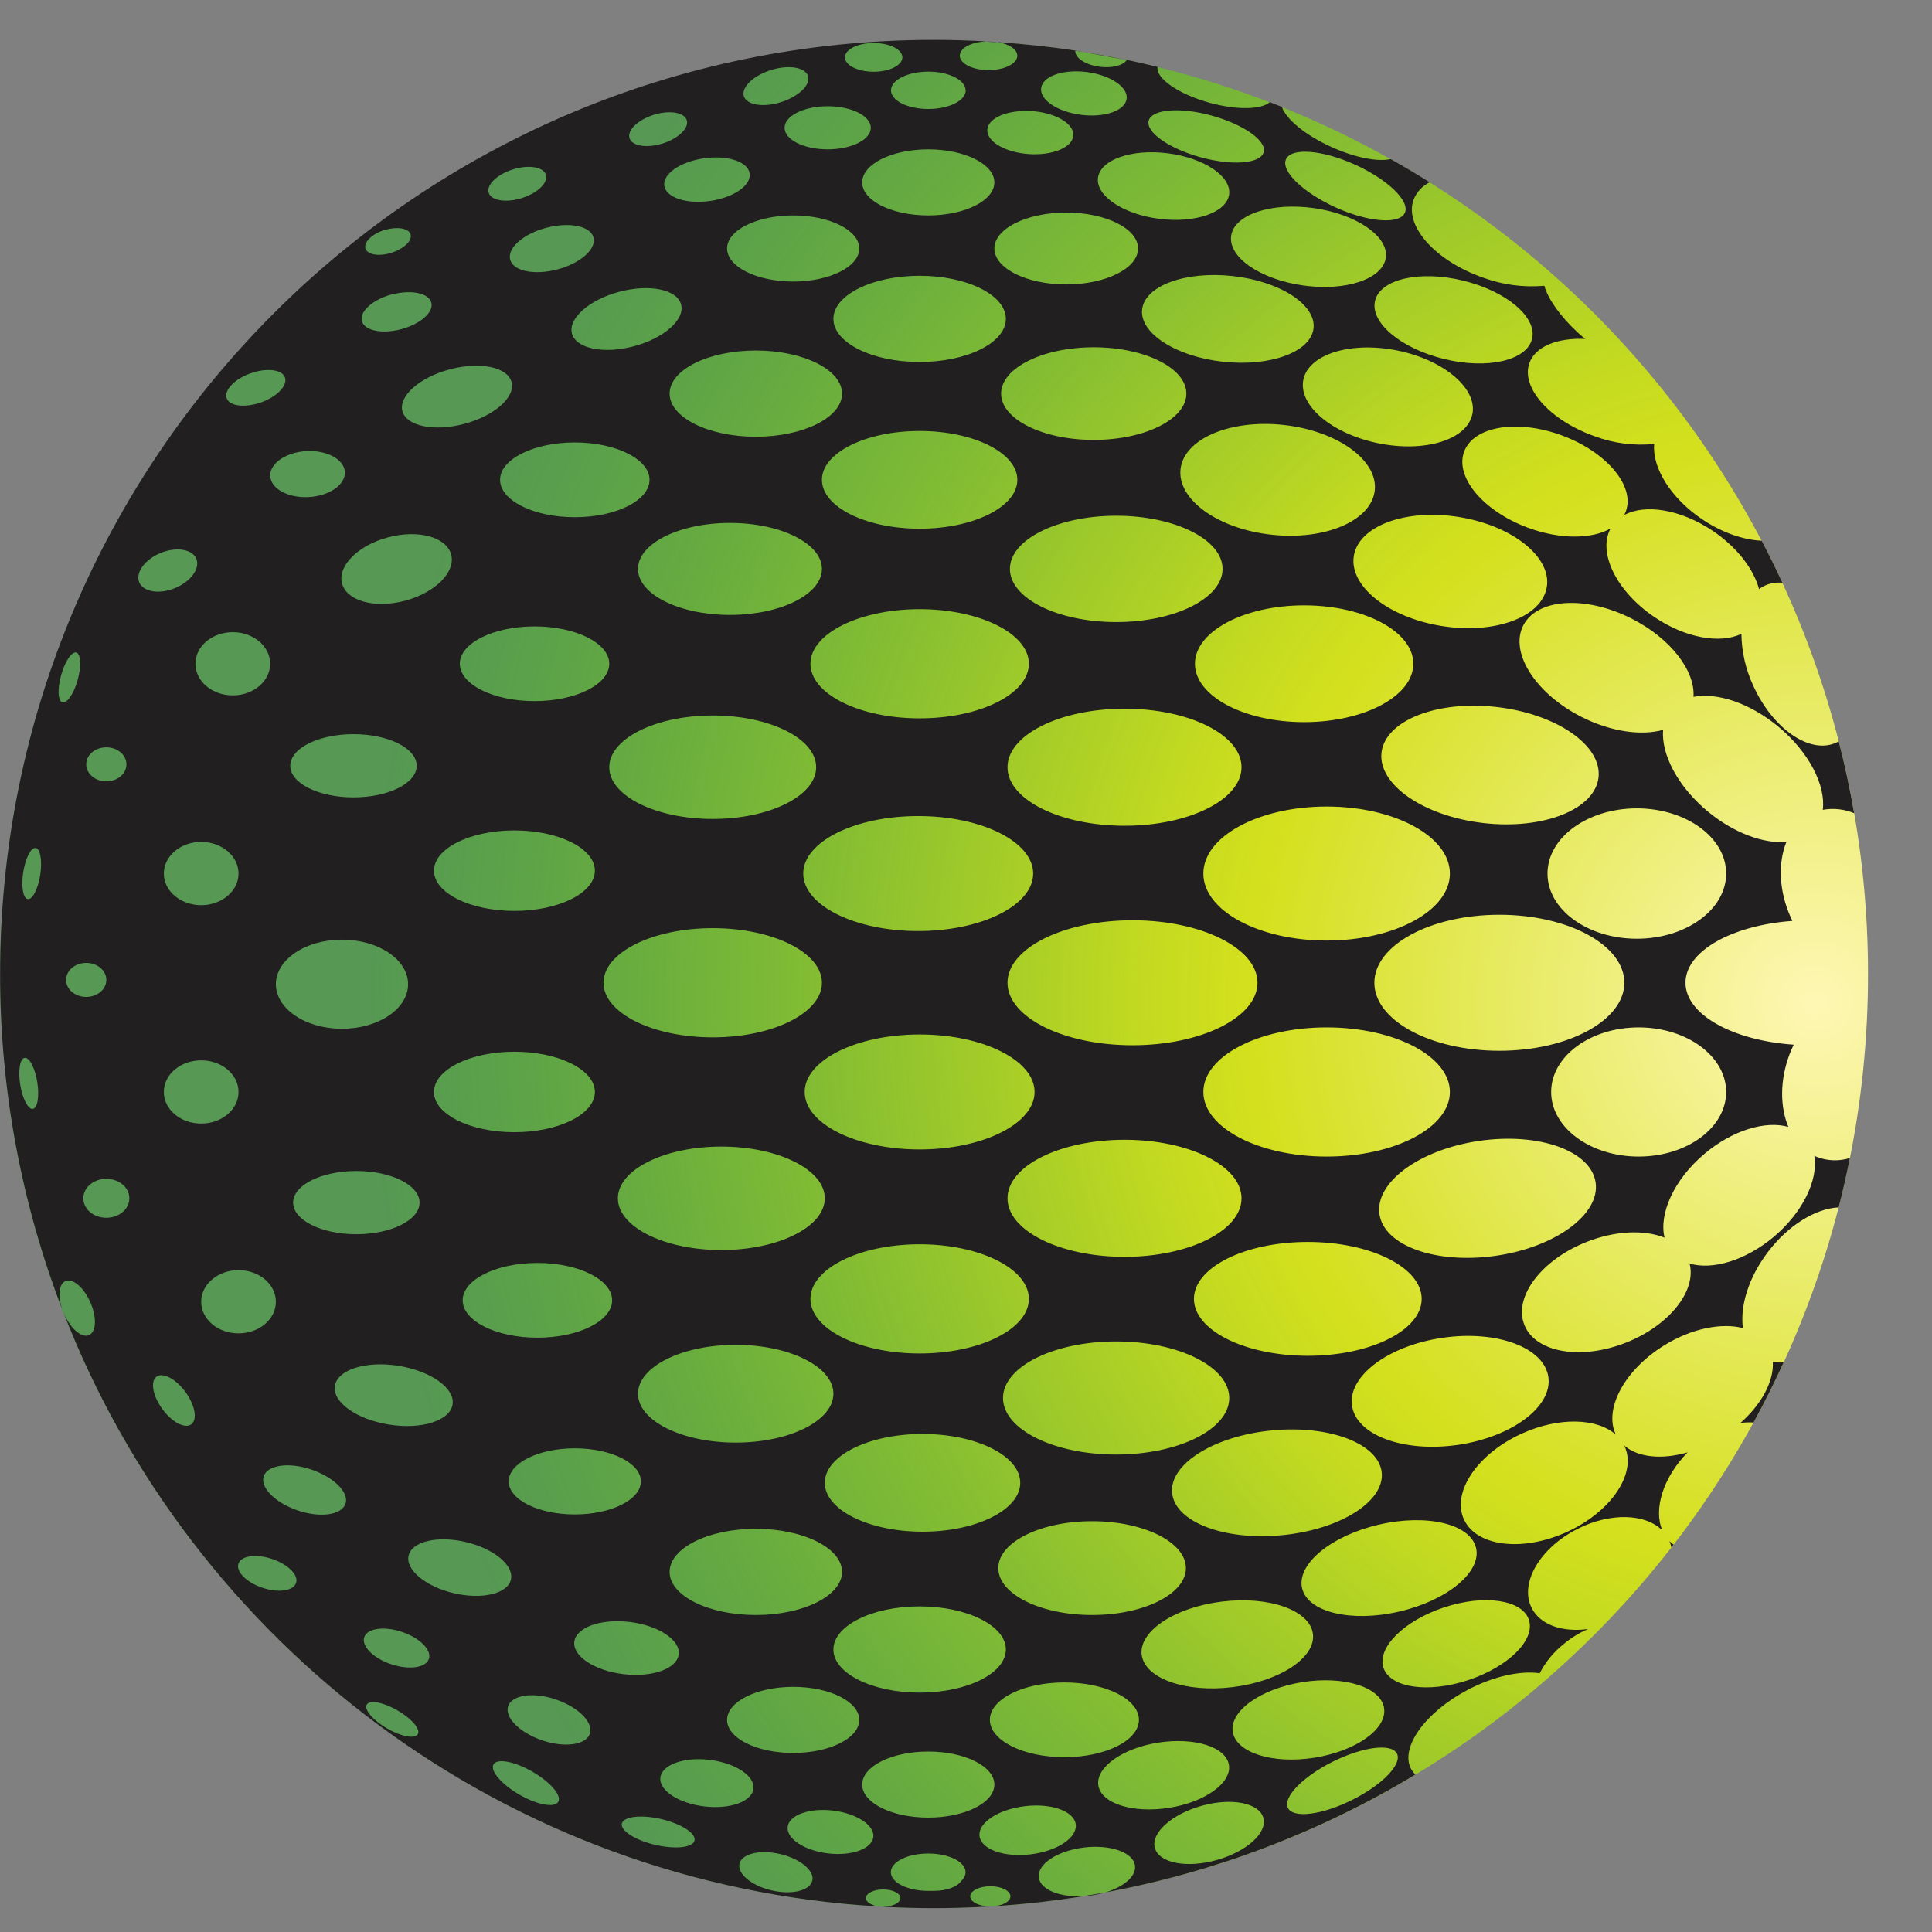
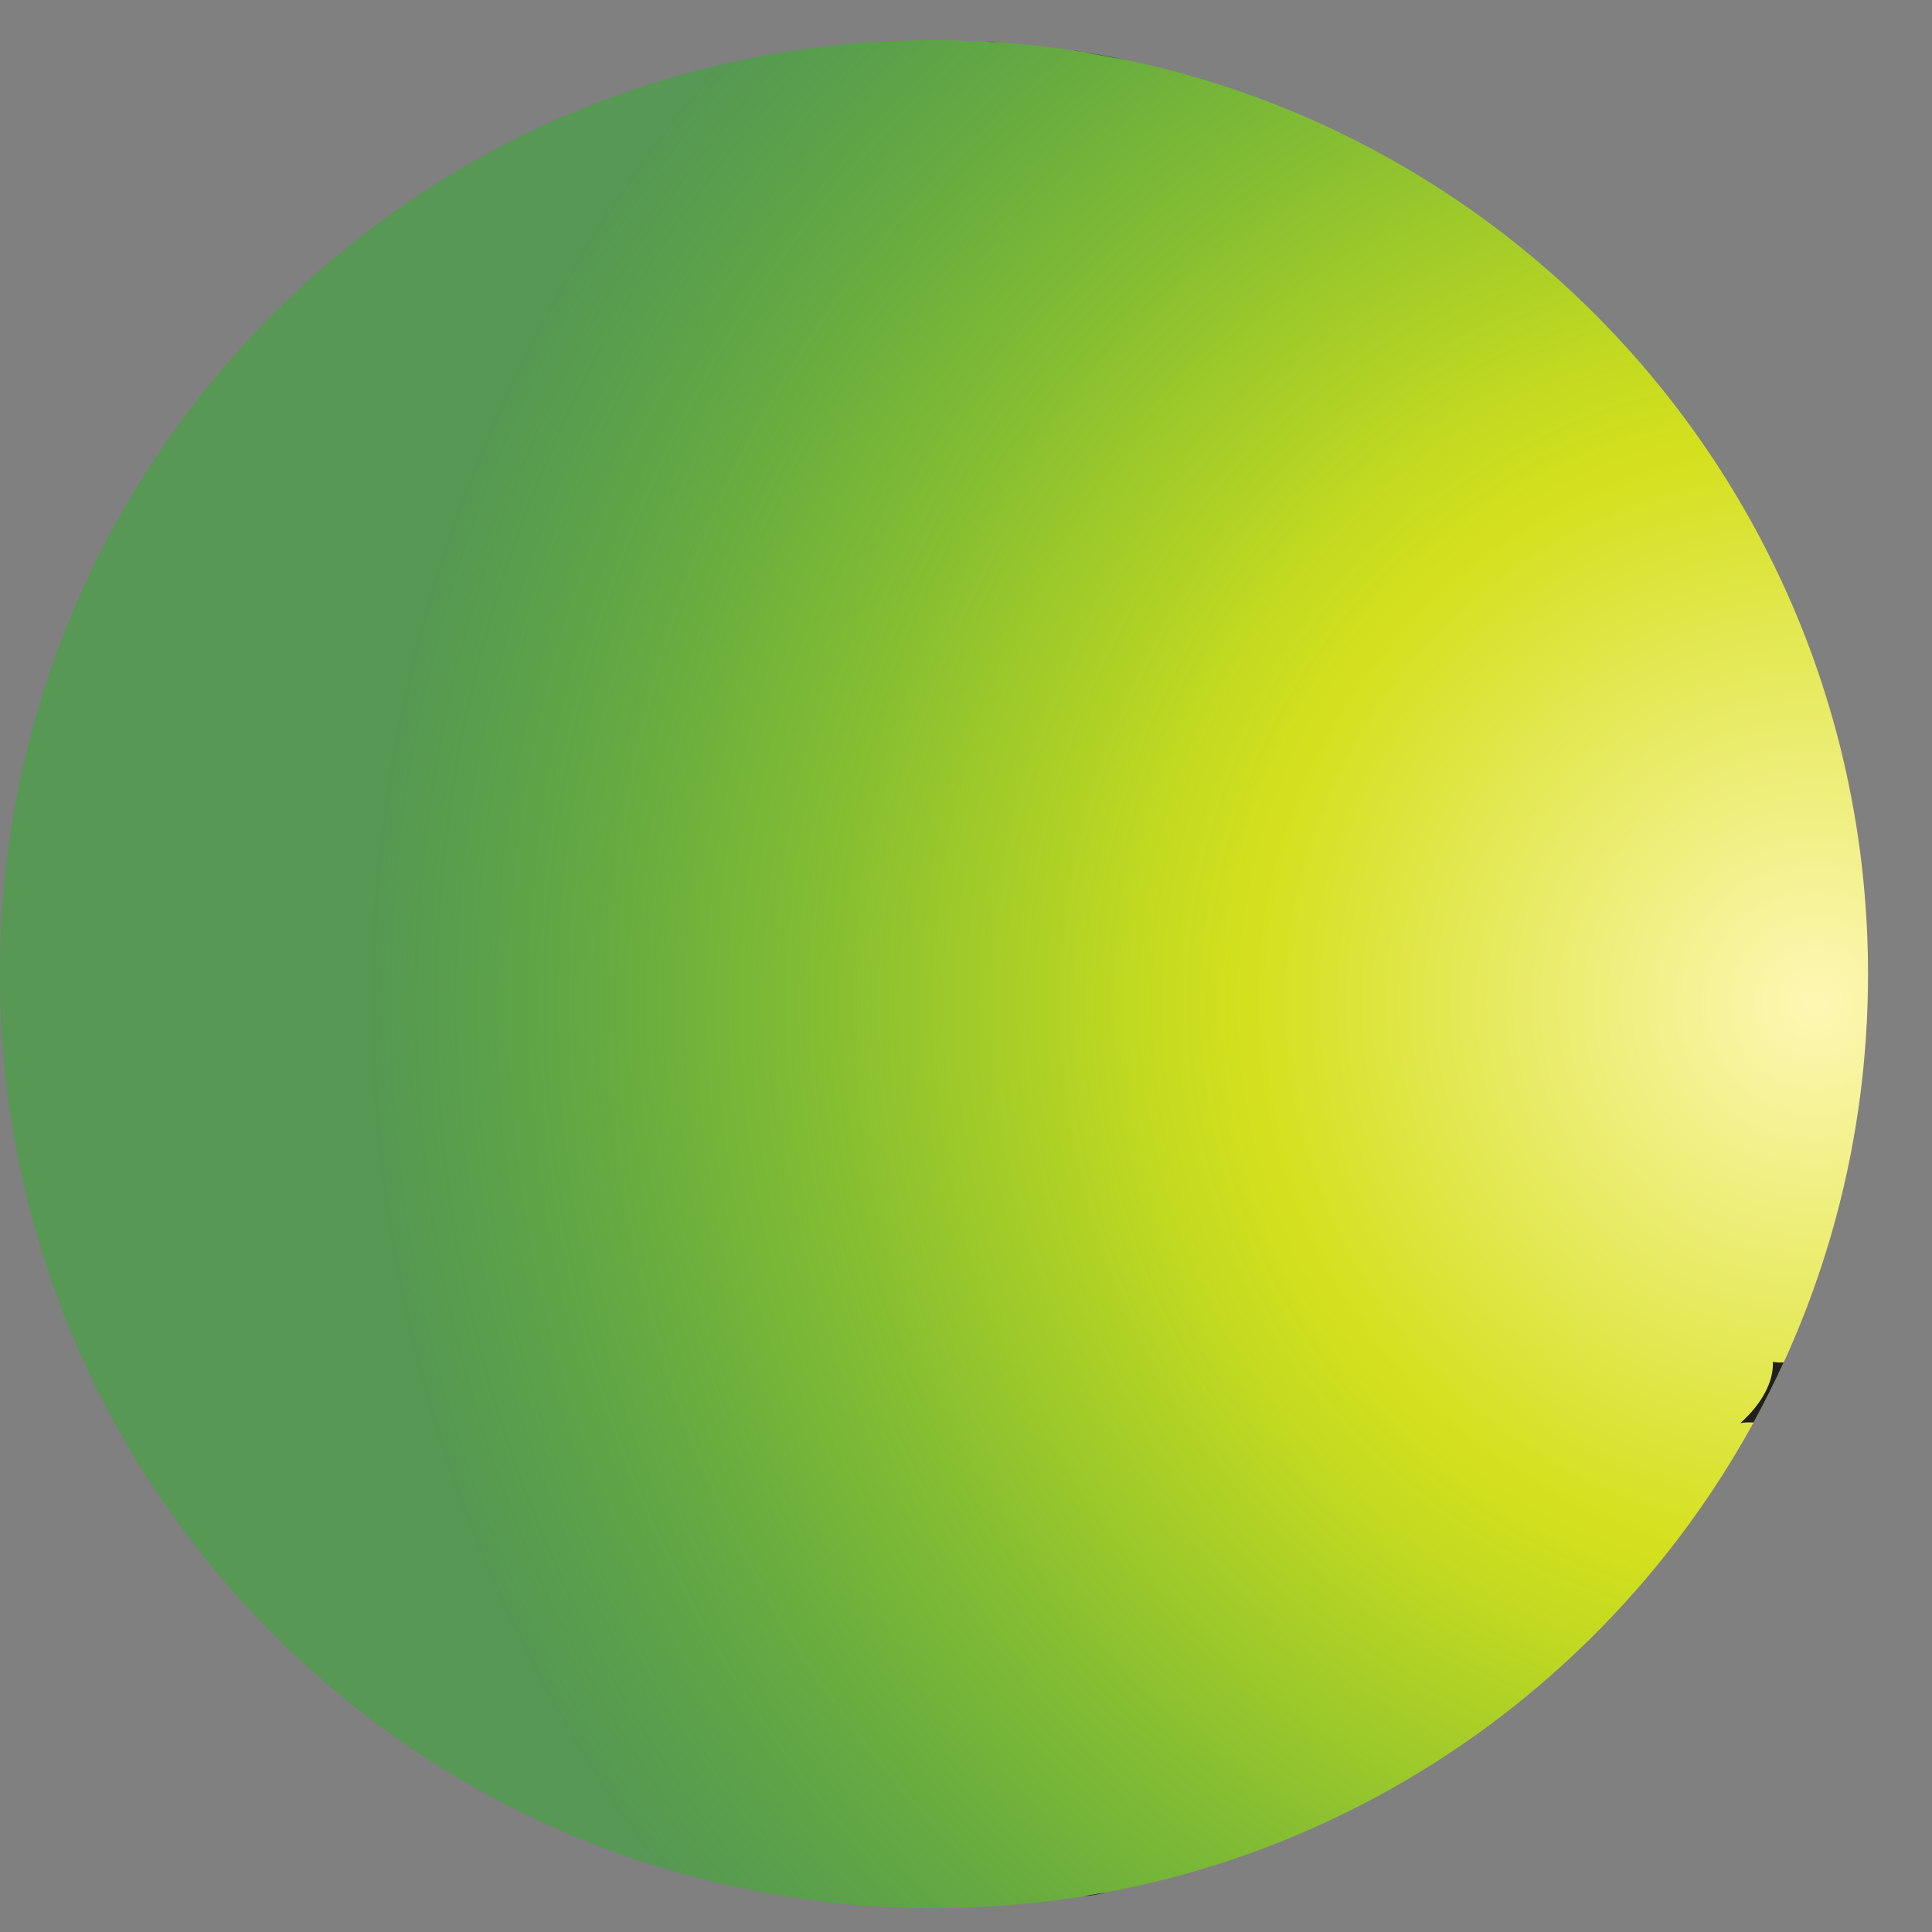
<svg xmlns="http://www.w3.org/2000/svg" width="54" height="54" viewBox="0 0 54 54" fill="none">
  <rect x="0" y="0" width="54" height="54" fill="#808080" stroke="none" />
  <path d="M26.106 53.333C40.524 53.333 52.212 41.645 52.212 27.227C52.212 12.81 40.524 1.122 26.106 1.122C11.688 1.122 0 12.81 0 27.227C0 41.645 11.688 53.333 26.106 53.333Z" fill="url(#paint0_radial_2556_127)" />
  <path d="M30.463 52.984C30.61 52.966 30.755 52.935 30.896 52.893C30.695 52.931 30.495 52.965 30.288 52.998C30.346 52.995 30.403 52.99 30.463 52.984Z" fill="#221F20" />
  <path d="M30.051 1.412V1.418C30.533 1.491 31.012 1.578 31.49 1.679" fill="#221F20" />
  <path d="M27.627 1.162H27.57C27.675 1.167 27.779 1.175 27.884 1.182C27.799 1.168 27.713 1.161 27.627 1.162Z" fill="#221F20" />
  <path d="M1.757 36.66C1.757 36.655 1.757 36.65 1.752 36.645C1.746 36.639 1.756 36.655 1.757 36.66Z" fill="#221F20" />
  <path d="M24.651 53.292H24.589C24.609 53.291 24.63 53.292 24.651 53.292Z" fill="#221F20" />
-   <path d="M27.682 53.285C27.728 53.285 27.774 53.282 27.82 53.276L27.68 53.285H27.682Z" fill="#221F20" />
  <path d="M49.551 38.065C49.583 38.602 49.242 39.246 48.644 39.775C48.765 39.756 48.889 39.751 49.012 39.76C49.312 39.212 49.593 38.651 49.855 38.08C49.754 38.087 49.652 38.082 49.551 38.065Z" fill="#221F20" />
-   <path d="M50.806 32.346C50.773 32.333 50.742 32.319 50.711 32.305C50.824 32.971 50.397 33.875 49.586 34.563C48.792 35.233 47.861 35.506 47.224 35.316C47.424 36.078 46.661 37.044 45.456 37.524C44.19 38.028 42.914 37.807 42.606 37.031C42.297 36.255 43.073 35.218 44.339 34.715C45.149 34.393 45.962 34.367 46.524 34.593C46.363 33.921 46.787 32.971 47.636 32.253C48.424 31.588 49.348 31.315 49.985 31.497C49.751 30.935 49.744 30.196 50.018 29.469C50.053 29.376 50.093 29.286 50.135 29.199C48.424 29.083 47.11 28.352 47.11 27.468C47.11 26.585 48.408 25.862 50.098 25.74C50.084 25.709 50.069 25.679 50.054 25.647C49.718 24.9 49.693 24.121 49.93 23.533C49.293 23.585 48.464 23.285 47.734 22.682C46.892 21.984 46.428 21.081 46.484 20.4C45.877 20.569 45.028 20.455 44.207 20.04C42.922 19.389 42.189 18.245 42.573 17.485C42.957 16.726 44.312 16.636 45.599 17.287C46.693 17.84 47.386 18.751 47.333 19.477C47.987 19.349 48.903 19.645 49.701 20.306C50.564 21.021 51.035 21.951 50.947 22.635C51.242 22.581 51.547 22.614 51.825 22.729C51.707 22.05 51.563 21.38 51.394 20.721C51.37 20.735 51.345 20.747 51.319 20.759C50.587 21.09 49.551 20.374 49.002 19.161C48.792 18.708 48.679 18.215 48.673 17.715C48.083 18 47.117 17.837 46.247 17.251C45.182 16.534 44.649 15.446 45.016 14.771C44.492 15.07 43.604 15.082 42.705 14.749C41.457 14.287 40.659 13.335 40.923 12.623C41.186 11.912 42.412 11.71 43.66 12.172C44.907 12.634 45.705 13.586 45.442 14.295C45.429 14.33 45.414 14.364 45.396 14.396C45.98 14.075 46.976 14.236 47.871 14.836C48.554 15.296 49.017 15.908 49.166 16.466C49.219 16.426 49.276 16.392 49.337 16.364C49.488 16.297 49.654 16.271 49.819 16.289C49.635 15.891 49.442 15.499 49.239 15.113C48.728 15.09 48.132 14.889 47.576 14.514C46.693 13.919 46.175 13.068 46.235 12.409C45.675 12.465 45.109 12.393 44.581 12.198C43.325 11.756 42.504 10.839 42.746 10.151C42.912 9.681 43.53 9.439 44.306 9.473C44.239 9.418 44.172 9.361 44.106 9.301C43.606 8.842 43.262 8.345 43.165 7.987C42.583 8.039 41.996 7.961 41.448 7.759C40.12 7.291 39.25 6.321 39.507 5.59C39.59 5.374 39.752 5.197 39.961 5.094C39.602 4.869 39.238 4.653 38.869 4.446C38.51 4.527 37.879 4.409 37.22 4.111C36.486 3.78 35.941 3.327 35.829 2.987C35.718 2.942 35.605 2.898 35.493 2.855C35.252 3.065 34.567 3.081 33.806 2.871C32.937 2.63 32.299 2.189 32.354 1.869C32.069 1.799 31.782 1.734 31.495 1.673C31.398 1.826 31.093 1.91 30.744 1.867C30.342 1.816 30.035 1.614 30.055 1.412C29.342 1.305 28.619 1.227 27.887 1.178C28.208 1.231 28.434 1.381 28.434 1.558C28.434 1.779 28.074 1.959 27.631 1.959C27.187 1.959 26.827 1.779 26.827 1.558C26.827 1.336 27.156 1.172 27.573 1.156C27.091 1.129 26.603 1.115 26.109 1.114C11.691 1.114 0.003 12.803 0.003 27.22C-6.07844e-05 30.441 0.594 33.634 1.755 36.638C1.611 36.252 1.639 35.891 1.827 35.808C2.031 35.719 2.344 35.984 2.526 36.401C2.709 36.818 2.692 37.228 2.488 37.317C2.285 37.406 1.972 37.14 1.79 36.724C1.779 36.7 1.77 36.677 1.761 36.653C5.367 45.967 14.157 52.691 24.588 53.288C24.368 53.266 24.203 53.169 24.203 53.052C24.203 52.919 24.418 52.811 24.685 52.811C24.952 52.811 25.167 52.919 25.167 53.052C25.167 53.185 24.951 53.293 24.685 53.293H24.651C25.133 53.32 25.618 53.334 26.106 53.334C26.634 53.334 27.159 53.316 27.68 53.286C27.369 53.286 27.118 53.159 27.118 53.004C27.118 52.849 27.37 52.722 27.68 52.722C27.99 52.722 28.242 52.848 28.242 53.004C28.242 53.136 28.062 53.245 27.818 53.276C28.651 53.223 29.474 53.13 30.285 52.999C29.619 53.036 29.075 52.817 29.034 52.475C28.989 52.103 29.554 51.729 30.297 51.639C31.04 51.549 31.679 51.777 31.724 52.148C31.759 52.443 31.411 52.739 30.894 52.894C33.958 52.326 36.894 51.21 39.561 49.6C39.512 49.554 39.471 49.5 39.439 49.44C39.126 48.849 39.832 47.861 41.015 47.236C41.752 46.847 42.5 46.69 43.035 46.768C43.198 46.452 43.426 46.174 43.705 45.952C43.911 45.779 44.142 45.637 44.39 45.531C43.676 45.629 43.052 45.422 42.81 44.942C42.463 44.254 43.036 43.264 44.096 42.731C45.015 42.268 45.996 42.304 46.464 42.777C46.21 42.189 46.48 41.296 47.169 40.594C46.451 40.802 45.782 40.739 45.397 40.402C45.401 40.411 45.406 40.419 45.41 40.427C45.754 41.188 45.027 42.26 43.786 42.823C42.544 43.385 41.259 43.224 40.915 42.463C40.57 41.701 41.297 40.63 42.538 40.068C43.574 39.599 44.639 39.634 45.164 40.1C44.818 39.384 45.405 38.289 46.517 37.602C47.287 37.127 48.117 36.967 48.716 37.12C48.63 36.512 48.869 35.714 49.408 35.002C49.986 34.237 50.755 33.776 51.392 33.747C51.51 33.291 51.613 32.831 51.706 32.367C51.412 32.459 51.096 32.451 50.806 32.346ZM41.813 35.099C40.144 35.34 38.687 34.824 38.556 33.937C38.426 33.05 39.673 32.132 41.341 31.888C43.01 31.644 44.468 32.163 44.598 33.05C44.728 33.937 43.481 34.858 41.813 35.099ZM34.448 47.156C33.126 47.317 31.991 46.91 31.91 46.25C31.83 45.59 32.836 44.924 34.159 44.764C35.482 44.604 36.617 45.01 36.697 45.671C36.777 46.332 35.768 46.996 34.448 47.156ZM38.685 47.739C38.776 48.323 37.904 48.944 36.737 49.129C35.57 49.314 34.549 48.989 34.456 48.406C34.364 47.824 35.236 47.201 36.404 47.016C37.572 46.832 38.593 47.155 38.685 47.739ZM9.559 26.264C10.579 26.264 11.406 26.821 11.406 27.509C11.406 28.196 10.579 28.754 9.559 28.754C8.539 28.754 7.711 28.196 7.711 27.509C7.711 26.821 8.539 26.264 9.559 26.264ZM8.113 21.404C8.113 20.915 8.904 20.52 9.88 20.52C10.856 20.52 11.647 20.915 11.647 21.404C11.647 21.892 10.856 22.287 9.88 22.287C8.904 22.287 8.113 21.892 8.113 21.404ZM9.96 32.73C10.936 32.73 11.727 33.125 11.727 33.613C11.727 34.102 10.936 34.497 9.96 34.497C8.984 34.497 8.193 34.102 8.193 33.613C8.193 33.125 8.984 32.73 9.96 32.73ZM9.36 38.736C9.431 38.283 10.226 38.03 11.134 38.174C12.042 38.319 12.721 38.801 12.65 39.255C12.578 39.71 11.784 39.962 10.875 39.818C9.967 39.673 9.288 39.191 9.36 38.736ZM12.129 30.521C12.129 29.9 13.136 29.396 14.378 29.396C15.62 29.396 16.627 29.9 16.627 30.521C16.627 31.142 15.62 31.645 14.378 31.645C13.136 31.645 12.129 31.142 12.129 30.521ZM34.449 7.715C35.772 7.86 36.786 8.513 36.714 9.175C36.641 9.837 35.509 10.255 34.187 10.111C32.864 9.966 31.85 9.313 31.922 8.651C31.995 7.989 33.126 7.571 34.449 7.715ZM34.411 6.591C34.496 5.994 35.535 5.648 36.726 5.817C37.916 5.987 38.819 6.608 38.734 7.205C38.649 7.801 37.609 8.148 36.419 7.978C35.228 7.809 34.326 7.191 34.411 6.594V6.591ZM22.491 30.521C22.491 29.637 23.93 28.914 25.704 28.914C27.479 28.914 28.917 29.637 28.917 30.521C28.917 31.404 27.479 32.127 25.704 32.127C23.93 32.127 22.491 31.408 22.491 30.521ZM28.757 36.304C28.757 37.147 27.391 37.83 25.704 37.83C24.017 37.83 22.652 37.147 22.652 36.304C22.652 35.462 24.017 34.778 25.704 34.778C27.391 34.778 28.757 35.462 28.757 36.304ZM25.664 26.023C23.89 26.023 22.451 25.304 22.451 24.416C22.451 23.528 23.89 22.809 25.664 22.809C27.439 22.809 28.877 23.528 28.877 24.416C28.877 25.304 27.439 26.023 25.664 26.023ZM28.16 27.468C28.16 26.504 29.724 25.722 31.653 25.722C33.582 25.722 35.147 26.504 35.147 27.468C35.147 28.432 33.583 29.215 31.653 29.215C29.724 29.215 28.16 28.432 28.16 27.468ZM31.432 23.08C29.625 23.08 28.16 22.348 28.16 21.444C28.16 20.54 29.625 19.808 31.432 19.808C33.24 19.808 34.701 20.54 34.701 21.444C34.701 22.348 33.24 23.08 31.432 23.08ZM31.198 17.387C29.558 17.387 28.227 16.722 28.227 15.901C28.227 15.081 29.558 14.415 31.198 14.415C32.84 14.415 34.171 15.081 34.171 15.901C34.171 16.722 32.84 17.387 31.198 17.387ZM30.57 12.296C29.14 12.296 27.981 11.716 27.981 11.002C27.981 10.287 29.14 9.707 30.57 9.707C31.999 9.707 33.159 10.287 33.159 11.002C33.159 11.716 32 12.296 30.57 12.296ZM28.435 13.411C28.435 14.166 27.213 14.777 25.704 14.777C24.196 14.777 22.973 14.166 22.973 13.411C22.973 12.657 24.196 12.046 25.704 12.046C27.213 12.046 28.435 12.657 28.435 13.411ZM25.704 17.026C27.391 17.026 28.757 17.71 28.757 18.552C28.757 19.395 27.391 20.078 25.704 20.078C24.017 20.078 22.652 19.395 22.652 18.552C22.652 17.71 24.017 17.026 25.704 17.026ZM22.812 21.444C22.812 22.242 21.518 22.89 19.921 22.89C18.324 22.89 17.029 22.242 17.029 21.444C17.029 20.645 18.324 19.998 19.921 19.998C21.518 19.998 22.812 20.645 22.812 21.444ZM19.921 25.942C21.608 25.942 22.973 26.626 22.973 27.468C22.973 28.311 21.608 28.994 19.921 28.994C18.234 28.994 16.868 28.311 16.868 27.468C16.868 26.626 18.234 25.942 19.921 25.942ZM20.162 32.047C21.759 32.047 23.053 32.694 23.053 33.493C23.053 34.291 21.759 34.939 20.162 34.939C18.565 34.939 17.27 34.291 17.27 33.493C17.27 32.694 18.565 32.047 20.162 32.047ZM20.563 37.589C22.072 37.589 23.294 38.201 23.294 38.955C23.294 39.709 22.072 40.321 20.563 40.321C19.055 40.321 17.832 39.709 17.832 38.955C17.832 38.201 19.055 37.589 20.563 37.589ZM25.785 40.08C27.293 40.08 28.516 40.691 28.516 41.445C28.516 42.199 27.293 42.811 25.785 42.811C24.276 42.811 23.053 42.199 23.053 41.445C23.053 40.691 24.276 40.08 25.785 40.08ZM28.034 39.075C28.034 38.202 29.449 37.494 31.195 37.494C32.942 37.494 34.358 38.202 34.358 39.075C34.358 39.948 32.942 40.655 31.195 40.655C29.449 40.655 28.034 39.948 28.034 39.075ZM28.16 33.493C28.16 32.589 29.625 31.857 31.432 31.857C33.24 31.857 34.701 32.589 34.701 33.493C34.701 34.397 33.236 35.129 31.429 35.129C29.622 35.129 28.16 34.397 28.16 33.493ZM33.634 30.521C33.634 29.524 35.177 28.716 37.08 28.716C38.983 28.716 40.525 29.524 40.525 30.521C40.525 31.518 38.983 32.326 37.08 32.326C35.177 32.326 33.634 31.518 33.634 30.521ZM38.414 27.468C38.414 26.419 39.978 25.568 41.908 25.568C43.837 25.568 45.401 26.419 45.401 27.468C45.401 28.518 43.837 29.369 41.908 29.369C39.978 29.369 38.414 28.518 38.414 27.468ZM37.08 26.289C35.177 26.289 33.634 25.451 33.634 24.416C33.634 23.381 35.177 22.543 37.08 22.543C38.983 22.543 40.525 23.381 40.525 24.416C40.525 25.451 38.983 26.289 37.08 26.289ZM36.451 20.184C34.764 20.184 33.399 19.453 33.399 18.552C33.399 17.651 34.764 16.92 36.451 16.92C38.138 16.92 39.503 17.651 39.503 18.552C39.503 19.453 38.136 20.184 36.451 20.184ZM35.543 14.945C34.044 14.784 32.903 13.962 32.996 13.115C33.089 12.268 34.379 11.714 35.878 11.878C37.378 12.042 38.519 12.861 38.425 13.708C38.332 14.554 37.042 15.109 35.543 14.945ZM34.355 5.43C34.291 5.936 33.419 6.244 32.407 6.117C31.395 5.99 30.625 5.474 30.689 4.97C30.752 4.465 31.624 4.156 32.636 4.284C33.648 4.412 34.418 4.924 34.355 5.43ZM31.809 6.945C31.809 7.5 30.909 7.95 29.801 7.95C28.692 7.95 27.793 7.5 27.793 6.945C27.793 6.39 28.692 5.941 29.801 5.941C30.909 5.941 31.809 6.39 31.809 6.945ZM25.945 6.021C24.925 6.021 24.098 5.608 24.098 5.098C24.098 4.588 24.925 4.174 25.945 4.174C26.965 4.174 27.793 4.588 27.793 5.098C27.793 5.608 26.965 6.021 25.945 6.021ZM25.704 7.708C27.035 7.708 28.114 8.248 28.114 8.913C28.114 9.578 27.035 10.118 25.704 10.118C24.373 10.118 23.294 9.578 23.294 8.913C23.294 8.248 24.373 7.708 25.704 7.708ZM22.17 7.869C21.15 7.869 20.322 7.455 20.322 6.945C20.322 6.435 21.15 6.021 22.17 6.021C23.19 6.021 24.017 6.435 24.017 6.945C24.017 7.455 23.19 7.869 22.17 7.869ZM21.126 9.797C22.457 9.797 23.535 10.336 23.535 11.002C23.535 11.667 22.457 12.207 21.126 12.207C19.795 12.207 18.716 11.667 18.716 11.002C18.716 10.336 19.795 9.797 21.126 9.797ZM20.403 14.616C21.822 14.616 22.973 15.191 22.973 15.901C22.973 16.611 21.822 17.187 20.403 17.187C18.983 17.187 17.832 16.611 17.832 15.901C17.832 15.191 18.983 14.616 20.403 14.616ZM16.065 14.456C14.912 14.456 13.977 13.988 13.977 13.411C13.977 12.835 14.912 12.367 16.065 12.367C17.219 12.367 18.154 12.835 18.154 13.411C18.154 13.988 17.219 14.456 16.065 14.456ZM14.941 17.508C16.094 17.508 17.029 17.976 17.029 18.552C17.029 19.129 16.094 19.596 14.941 19.596C13.787 19.596 12.852 19.129 12.852 18.552C12.852 17.976 13.787 17.508 14.941 17.508ZM14.378 23.211C15.62 23.211 16.627 23.715 16.627 24.336C16.627 24.957 15.62 25.46 14.378 25.46C13.136 25.46 12.129 24.957 12.129 24.336C12.129 23.715 13.136 23.211 14.378 23.211ZM15.021 35.3C16.174 35.3 17.109 35.768 17.109 36.344C17.109 36.921 16.174 37.389 15.021 37.389C13.867 37.389 12.932 36.921 12.932 36.344C12.932 35.768 13.867 35.3 15.021 35.3ZM16.065 40.481C17.085 40.481 17.913 40.895 17.913 41.405C17.913 41.915 17.085 42.329 16.065 42.329C15.045 42.329 14.218 41.915 14.218 41.405C14.218 40.895 15.045 40.481 16.065 40.481ZM16.052 45.887C16.101 45.485 16.794 45.237 17.599 45.334C18.405 45.432 19.018 45.837 18.97 46.24C18.922 46.644 18.228 46.89 17.423 46.793C16.617 46.696 16.004 46.29 16.052 45.887ZM18.716 43.935C18.716 43.27 19.795 42.73 21.126 42.73C22.457 42.73 23.535 43.27 23.535 43.935C23.535 44.6 22.457 45.14 21.126 45.14C19.795 45.14 18.716 44.6 18.716 43.935ZM22.17 47.148C23.19 47.148 24.017 47.562 24.017 48.072C24.017 48.582 23.19 48.996 22.17 48.996C21.15 48.996 20.322 48.582 20.322 48.072C20.322 47.562 21.15 47.148 22.17 47.148ZM23.294 46.104C23.294 45.439 24.373 44.899 25.704 44.899C27.035 44.899 28.114 45.439 28.114 46.104C28.114 46.769 27.035 47.309 25.704 47.309C24.373 47.309 23.294 46.769 23.294 46.104ZM27.902 43.829C27.902 43.106 29.076 42.518 30.524 42.518C31.972 42.518 33.146 43.105 33.146 43.829C33.146 44.553 31.97 45.14 30.524 45.14C29.078 45.14 27.902 44.553 27.902 43.829ZM32.761 41.729C32.681 40.92 33.93 40.137 35.548 39.981C37.166 39.824 38.541 40.353 38.62 41.161C38.699 41.97 37.45 42.753 35.833 42.909C34.215 43.066 32.84 42.538 32.761 41.729ZM33.371 36.304C33.371 35.425 34.795 34.713 36.553 34.713C38.311 34.713 39.736 35.425 39.736 36.304C39.736 37.183 38.311 37.895 36.553 37.895C34.795 37.895 33.371 37.183 33.371 36.304ZM48.247 30.521C48.247 31.518 47.152 32.326 45.801 32.326C44.45 32.326 43.355 31.518 43.355 30.521C43.355 29.524 44.451 28.716 45.801 28.716C47.151 28.716 48.247 29.524 48.247 30.521ZM48.247 24.416C48.247 25.422 47.129 26.238 45.749 26.238C44.37 26.238 43.253 25.422 43.253 24.416C43.253 23.41 44.371 22.594 45.749 22.594C47.128 22.594 48.247 23.41 48.247 24.416ZM44.679 21.731C44.576 22.626 43.135 23.197 41.46 23.004C39.785 22.811 38.511 21.926 38.614 21.034C38.717 20.141 40.158 19.568 41.833 19.761C43.508 19.954 44.782 20.835 44.679 21.731ZM43.233 16.408C43.097 17.249 41.78 17.736 40.291 17.496C38.801 17.256 37.704 16.379 37.84 15.538C37.976 14.697 39.293 14.21 40.782 14.451C42.271 14.692 43.369 15.567 43.234 16.408H43.233ZM41.152 11.576C41.006 12.291 39.831 12.655 38.527 12.39C37.222 12.124 36.284 11.329 36.429 10.614C36.575 9.899 37.753 9.534 39.055 9.797C40.357 10.059 41.299 10.861 41.153 11.576H41.152ZM40.893 7.843C42.104 8.137 42.968 8.867 42.821 9.472C42.674 10.078 41.573 10.331 40.361 10.034C39.15 9.738 38.286 9.011 38.434 8.405C38.581 7.8 39.681 7.548 40.894 7.843H40.893ZM35.943 4.451C36.093 4.12 36.957 4.187 37.871 4.6C38.785 5.014 39.415 5.62 39.266 5.949C39.116 6.278 38.252 6.213 37.338 5.8C36.424 5.386 35.795 4.782 35.944 4.451H35.943ZM32.106 3.371C32.195 3.049 32.99 2.987 33.873 3.232C34.757 3.477 35.411 3.934 35.319 4.256C35.228 4.577 34.436 4.638 33.552 4.394C32.669 4.15 32.018 3.692 32.106 3.371ZM29.1 2.461C29.141 2.131 29.709 1.93 30.37 2.013C31.03 2.096 31.532 2.431 31.49 2.761C31.448 3.091 30.88 3.292 30.22 3.209C29.561 3.126 29.058 2.792 29.1 2.462V2.461ZM28.839 3.104C29.503 3.15 30.023 3.456 29.999 3.788C29.976 4.121 29.42 4.351 28.756 4.306C28.091 4.261 27.573 3.954 27.596 3.622C27.619 3.29 28.175 3.061 28.837 3.107L28.839 3.104ZM26.992 2.524C26.992 2.812 26.524 3.046 25.948 3.046C25.371 3.046 24.903 2.812 24.903 2.524C24.903 2.236 25.371 2.002 25.948 2.002C26.524 2.002 26.989 2.239 26.989 2.527L26.992 2.524ZM24.419 1.202C24.862 1.202 25.222 1.382 25.222 1.603C25.222 1.825 24.862 2.005 24.419 2.005C23.976 2.005 23.616 1.825 23.616 1.603C23.616 1.382 23.976 1.202 24.419 1.202ZM24.339 3.571C24.339 3.904 23.799 4.174 23.134 4.174C22.469 4.174 21.929 3.904 21.929 3.571C21.929 3.239 22.469 2.969 23.134 2.969C23.799 2.969 24.339 3.239 24.339 3.571ZM21.547 1.958C22.042 1.803 22.506 1.878 22.584 2.125C22.662 2.371 22.324 2.699 21.829 2.855C21.334 3.011 20.869 2.935 20.791 2.689C20.714 2.442 21.052 2.114 21.547 1.958ZM20.953 4.85C21 5.18 20.505 5.523 19.846 5.617C19.187 5.711 18.615 5.522 18.567 5.192C18.52 4.863 19.015 4.519 19.674 4.425C20.333 4.331 20.906 4.517 20.953 4.846V4.85ZM18.268 3.21C18.71 3.071 19.125 3.138 19.195 3.358C19.265 3.578 18.962 3.871 18.521 4.01C18.079 4.149 17.664 4.082 17.595 3.862C17.525 3.642 17.827 3.351 18.268 3.21ZM19.037 8.511C19.149 8.933 18.555 9.456 17.714 9.679C16.873 9.903 16.099 9.744 15.986 9.323C15.874 8.902 16.468 8.378 17.309 8.155C18.15 7.932 18.924 8.087 19.037 8.511ZM16.588 6.64C16.673 6.961 16.221 7.363 15.578 7.531C14.936 7.7 14.345 7.58 14.259 7.258C14.173 6.936 14.626 6.535 15.268 6.367C15.911 6.198 16.501 6.314 16.587 6.636L16.588 6.64ZM14.332 4.736C14.774 4.597 15.189 4.664 15.259 4.884C15.329 5.104 15.027 5.397 14.585 5.536C14.143 5.675 13.729 5.608 13.659 5.388C13.589 5.168 13.891 4.877 14.332 4.736ZM14.298 10.68C14.41 11.102 13.816 11.625 12.975 11.848C12.134 12.072 11.36 11.912 11.247 11.492C11.135 11.071 11.729 10.547 12.57 10.324C13.411 10.1 14.185 10.255 14.298 10.68ZM10.745 6.433C11.094 6.323 11.421 6.376 11.475 6.55C11.53 6.724 11.292 6.952 10.944 7.064C10.597 7.176 10.269 7.121 10.214 6.947C10.16 6.772 10.396 6.539 10.744 6.429L10.745 6.433ZM10.957 8.231C11.493 8.089 11.985 8.191 12.056 8.458C12.128 8.726 11.75 9.059 11.214 9.201C10.678 9.344 10.187 9.242 10.115 8.974C10.044 8.707 10.421 8.369 10.956 8.227L10.957 8.231ZM10.85 15.018C11.692 14.794 12.48 15.009 12.61 15.5C12.741 15.991 12.162 16.567 11.32 16.791C10.479 17.015 9.69 16.799 9.56 16.309C9.429 15.818 10.008 15.24 10.85 15.018ZM9.639 13.191C9.659 13.546 9.209 13.86 8.633 13.893C8.058 13.925 7.574 13.664 7.554 13.31C7.534 12.956 7.984 12.642 8.559 12.609C9.135 12.576 9.617 12.837 9.639 13.191ZM7.007 10.434C7.457 10.273 7.89 10.328 7.966 10.553C8.041 10.778 7.744 11.09 7.294 11.248C6.845 11.406 6.411 11.353 6.335 11.129C6.26 10.904 6.555 10.592 7.005 10.434H7.007ZM6.506 17.669C7.083 17.669 7.551 18.064 7.551 18.552C7.551 19.041 7.083 19.436 6.506 19.436C5.93 19.436 5.462 19.041 5.462 18.552C5.462 18.064 5.93 17.669 6.506 17.669ZM5.623 25.3C5.046 25.3 4.579 24.904 4.579 24.416C4.579 23.928 5.046 23.532 5.623 23.532C6.2 23.532 6.667 23.928 6.667 24.416C6.667 24.904 6.2 25.3 5.623 25.3ZM6.667 30.521C6.667 31.009 6.2 31.404 5.623 31.404C5.046 31.404 4.579 31.009 4.579 30.521C4.579 30.032 5.046 29.637 5.623 29.637C6.2 29.637 6.667 30.032 6.667 30.521ZM2.972 20.888C3.283 20.888 3.534 21.101 3.534 21.364C3.534 21.626 3.283 21.839 2.972 21.839C2.661 21.839 2.41 21.626 2.41 21.364C2.41 21.101 2.661 20.888 2.972 20.888ZM0.919 30.993C0.787 31.015 0.629 30.713 0.565 30.318C0.502 29.924 0.557 29.587 0.688 29.567C0.818 29.546 0.978 29.847 1.041 30.241C1.104 30.636 1.05 30.972 0.919 30.993ZM1.125 24.453C1.063 24.848 0.906 25.151 0.775 25.13C0.644 25.109 0.587 24.773 0.649 24.379C0.711 23.985 0.867 23.681 0.998 23.702C1.129 23.723 1.183 24.058 1.125 24.453ZM1.746 19.633C1.619 19.598 1.601 19.257 1.708 18.872C1.815 18.487 2.004 18.204 2.133 18.24C2.261 18.275 2.278 18.616 2.172 19.001C2.066 19.386 1.872 19.666 1.743 19.63L1.746 19.633ZM1.847 27.388C1.847 27.125 2.099 26.913 2.41 26.913C2.721 26.913 2.972 27.125 2.972 27.388C2.972 27.651 2.721 27.864 2.41 27.864C2.099 27.864 1.847 27.651 1.847 27.388ZM2.972 34.037C2.617 34.037 2.329 33.796 2.329 33.493C2.329 33.19 2.617 32.949 2.972 32.949C3.327 32.949 3.615 33.19 3.615 33.493C3.615 33.796 3.327 34.037 2.972 34.037ZM3.892 16.276C3.78 16.005 4.047 15.638 4.488 15.456C4.929 15.275 5.376 15.348 5.488 15.617C5.599 15.886 5.333 16.256 4.892 16.437C4.451 16.619 4.003 16.544 3.892 16.276ZM5.346 39.811C5.166 39.941 4.803 39.749 4.536 39.382C4.268 39.014 4.196 38.609 4.375 38.479C4.554 38.349 4.918 38.541 5.185 38.908C5.452 39.276 5.525 39.678 5.346 39.81V39.811ZM5.623 36.385C5.623 35.896 6.09 35.501 6.667 35.501C7.244 35.501 7.711 35.896 7.711 36.385C7.711 36.873 7.244 37.268 6.667 37.268C6.09 37.268 5.623 36.873 5.623 36.385ZM8.274 44.246C8.199 44.468 7.778 44.527 7.333 44.378C6.888 44.228 6.589 43.926 6.664 43.705C6.739 43.483 7.159 43.423 7.604 43.573C8.049 43.722 8.354 44.024 8.274 44.246ZM9.655 42.031C9.548 42.346 8.951 42.432 8.321 42.217C7.69 42.002 7.265 41.574 7.371 41.261C7.477 40.948 8.074 40.859 8.705 41.075C9.335 41.29 9.763 41.715 9.657 42.031H9.655ZM11.678 48.471C11.597 48.611 11.212 48.539 10.818 48.31C10.425 48.082 10.17 47.785 10.25 47.645C10.331 47.506 10.716 47.577 11.11 47.806C11.503 48.035 11.76 48.331 11.679 48.471H11.678ZM11.986 46.368C11.906 46.617 11.43 46.683 10.931 46.515C10.433 46.347 10.096 46.009 10.181 45.759C10.265 45.51 10.736 45.444 11.235 45.612C11.734 45.78 12.072 46.118 11.988 46.368H11.986ZM12.682 44.53C11.892 44.343 11.328 43.872 11.421 43.477C11.514 43.083 12.23 42.915 13.019 43.1C13.809 43.285 14.373 43.758 14.28 44.152C14.187 44.546 13.473 44.716 12.683 44.53H12.682ZM15.604 50.361C15.502 50.538 15.014 50.448 14.515 50.16C14.016 49.871 13.693 49.494 13.792 49.317C13.891 49.14 14.382 49.23 14.881 49.519C15.38 49.807 15.706 50.184 15.604 50.361ZM16.488 48.457C16.381 48.772 15.784 48.858 15.153 48.643C14.523 48.428 14.097 48 14.203 47.687C14.309 47.374 14.907 47.285 15.537 47.501C16.168 47.716 16.59 48.141 16.484 48.457H16.488ZM19.415 51.442C19.368 51.641 18.876 51.696 18.314 51.565C17.751 51.434 17.334 51.164 17.381 50.968C17.427 50.772 17.92 50.713 18.482 50.844C19.044 50.975 19.458 51.245 19.412 51.442H19.415ZM19.68 50.489C18.962 50.402 18.415 50.041 18.458 49.682C18.501 49.323 19.119 49.102 19.837 49.189C20.555 49.277 21.102 49.638 21.059 49.996C21.016 50.356 20.403 50.577 19.68 50.489ZM22.703 52.566C22.638 52.847 22.13 52.968 21.568 52.838C21.007 52.708 20.604 52.373 20.669 52.092C20.735 51.811 21.243 51.691 21.804 51.821C22.366 51.951 22.771 52.289 22.705 52.566H22.703ZM24.409 51.349C24.368 51.679 23.8 51.883 23.14 51.803C22.48 51.724 21.976 51.39 22.016 51.06C22.055 50.73 22.624 50.527 23.284 50.606C23.944 50.686 24.45 51.019 24.41 51.349H24.409ZM26.872 52.567C26.772 52.728 26.471 52.851 26.104 52.851C26.077 52.851 26.05 52.851 26.024 52.851C25.997 52.851 25.971 52.851 25.944 52.851C25.367 52.851 24.899 52.618 24.899 52.329C24.899 52.041 25.367 51.807 25.944 51.807C26.52 51.807 26.988 52.041 26.988 52.329C26.986 52.374 26.975 52.419 26.955 52.46C26.936 52.501 26.908 52.537 26.874 52.567H26.872ZM25.945 50.803C24.925 50.803 24.098 50.389 24.098 49.879C24.098 49.369 24.925 48.956 25.945 48.956C26.965 48.956 27.793 49.369 27.793 49.879C27.793 50.389 26.965 50.803 25.945 50.803ZM28.805 51.83C28.062 51.919 27.423 51.691 27.378 51.319C27.333 50.948 27.899 50.574 28.642 50.484C29.385 50.394 30.023 50.622 30.068 50.994C30.113 51.366 29.547 51.74 28.805 51.83ZM29.749 49.114C28.599 49.114 27.667 48.647 27.667 48.069C27.667 47.492 28.599 47.025 29.749 47.025C30.9 47.025 31.833 47.492 31.833 48.069C31.833 48.647 30.901 49.114 29.749 49.114ZM30.699 49.905C30.619 49.401 31.372 48.861 32.38 48.706C33.388 48.551 34.269 48.827 34.349 49.331C34.428 49.834 33.675 50.375 32.667 50.531C31.659 50.687 30.778 50.409 30.699 49.905ZM34.008 51.989C33.17 52.224 32.401 52.075 32.28 51.656C32.158 51.238 32.746 50.708 33.583 50.474C34.42 50.239 35.189 50.389 35.31 50.807C35.432 51.225 34.844 51.755 34.008 51.989ZM37.789 50.311C36.947 50.731 36.146 50.83 35.998 50.534C35.85 50.237 36.413 49.657 37.255 49.238C38.097 48.82 38.899 48.719 39.046 49.016C39.194 49.312 38.631 49.892 37.789 50.311ZM42.733 45.274C42.918 45.837 42.157 46.59 41.034 46.961C39.911 47.332 38.852 47.175 38.668 46.613C38.484 46.052 39.244 45.297 40.366 44.926C41.488 44.555 42.548 44.713 42.733 45.274ZM41.257 43.266C41.412 43.938 40.45 44.734 39.107 45.044C37.764 45.354 36.55 45.062 36.394 44.391C36.238 43.719 37.202 42.923 38.544 42.613C39.887 42.303 41.101 42.595 41.256 43.267L41.257 43.266ZM40.753 40.384C39.237 40.606 37.911 40.117 37.789 39.291C37.668 38.464 38.798 37.615 40.314 37.393C41.83 37.17 43.156 37.659 43.277 38.486C43.398 39.312 42.267 40.16 40.752 40.385L40.753 40.384Z" fill="#221F20" />
-   <path d="M46.66 43.072C46.684 43.13 46.703 43.191 46.715 43.252L46.777 43.172C46.736 43.143 46.697 43.111 46.662 43.075L46.66 43.072Z" fill="#221F20" />
  <defs>
    <radialGradient id="paint0_radial_2556_127" cx="0" cy="0" r="1" gradientUnits="userSpaceOnUse" gradientTransform="translate(50.523 28.019) scale(40.076)">
      <stop stop-color="#FEF7B5" />
      <stop offset="0.39" stop-color="#D4E01D" />
      <stop offset="0.46" stop-color="#C7DE1C" stop-opacity="0.96" />
      <stop offset="0.59" stop-color="#A5D71A" stop-opacity="0.85" />
      <stop offset="0.76" stop-color="#6FCD17" stop-opacity="0.68" />
      <stop offset="0.97" stop-color="#24BE12" stop-opacity="0.44" />
      <stop offset="1" stop-color="#17BC11" stop-opacity="0.4" />
    </radialGradient>
  </defs>
</svg>